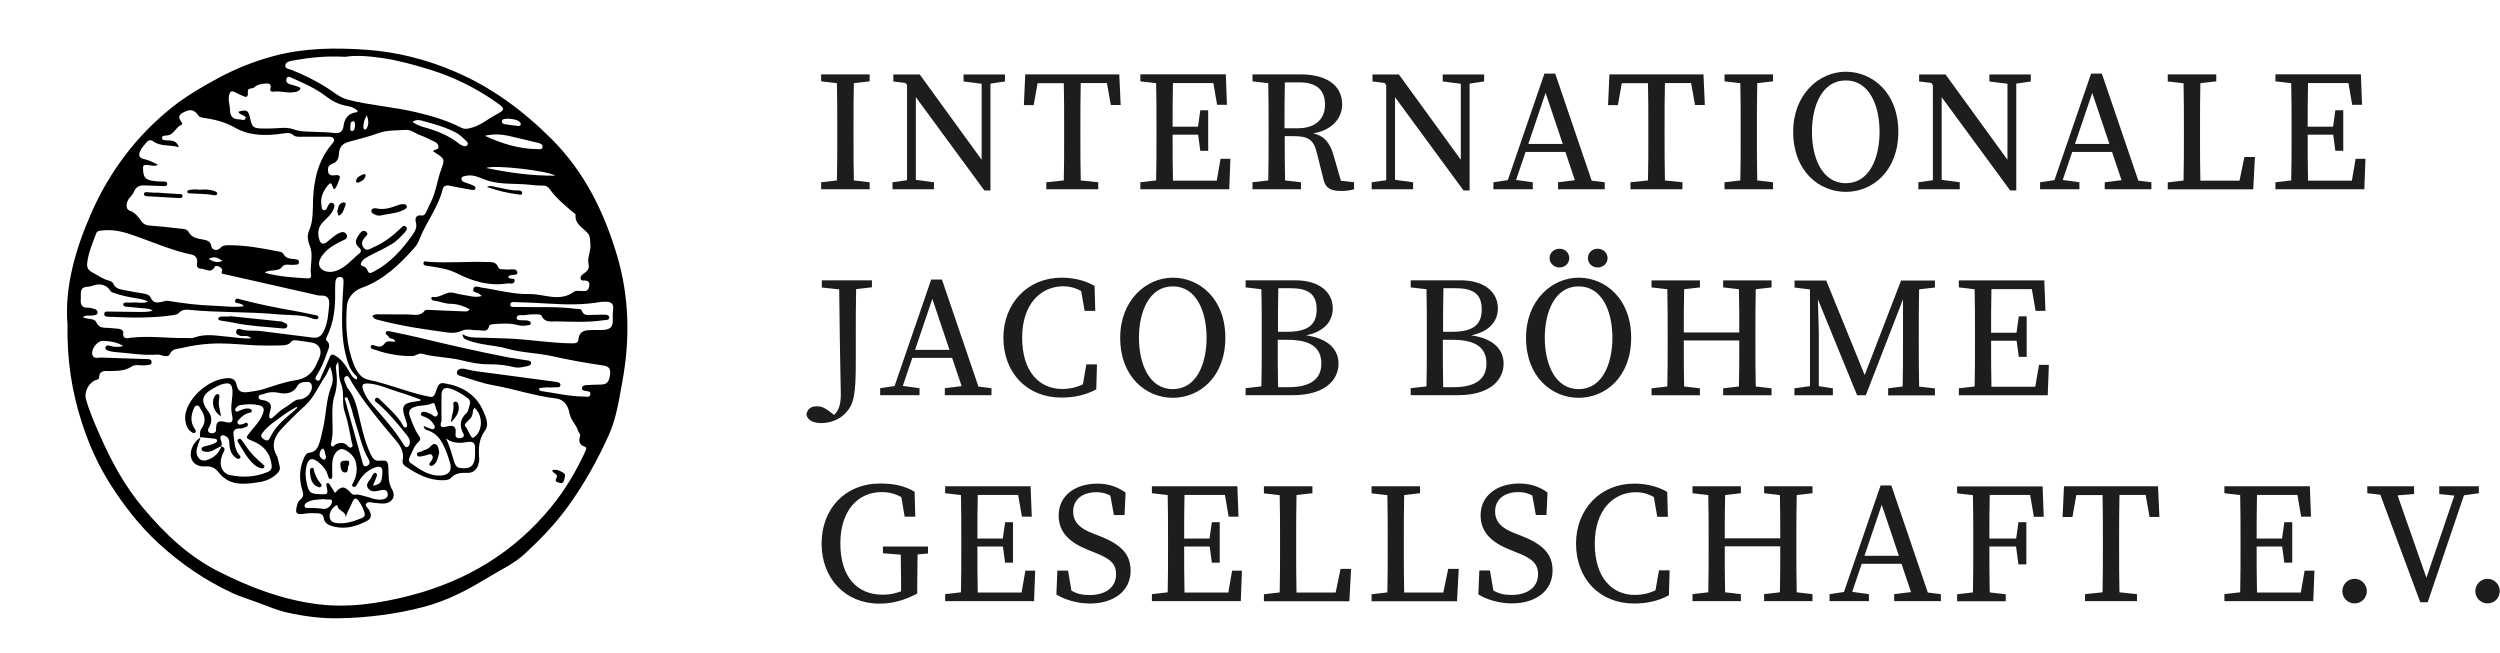
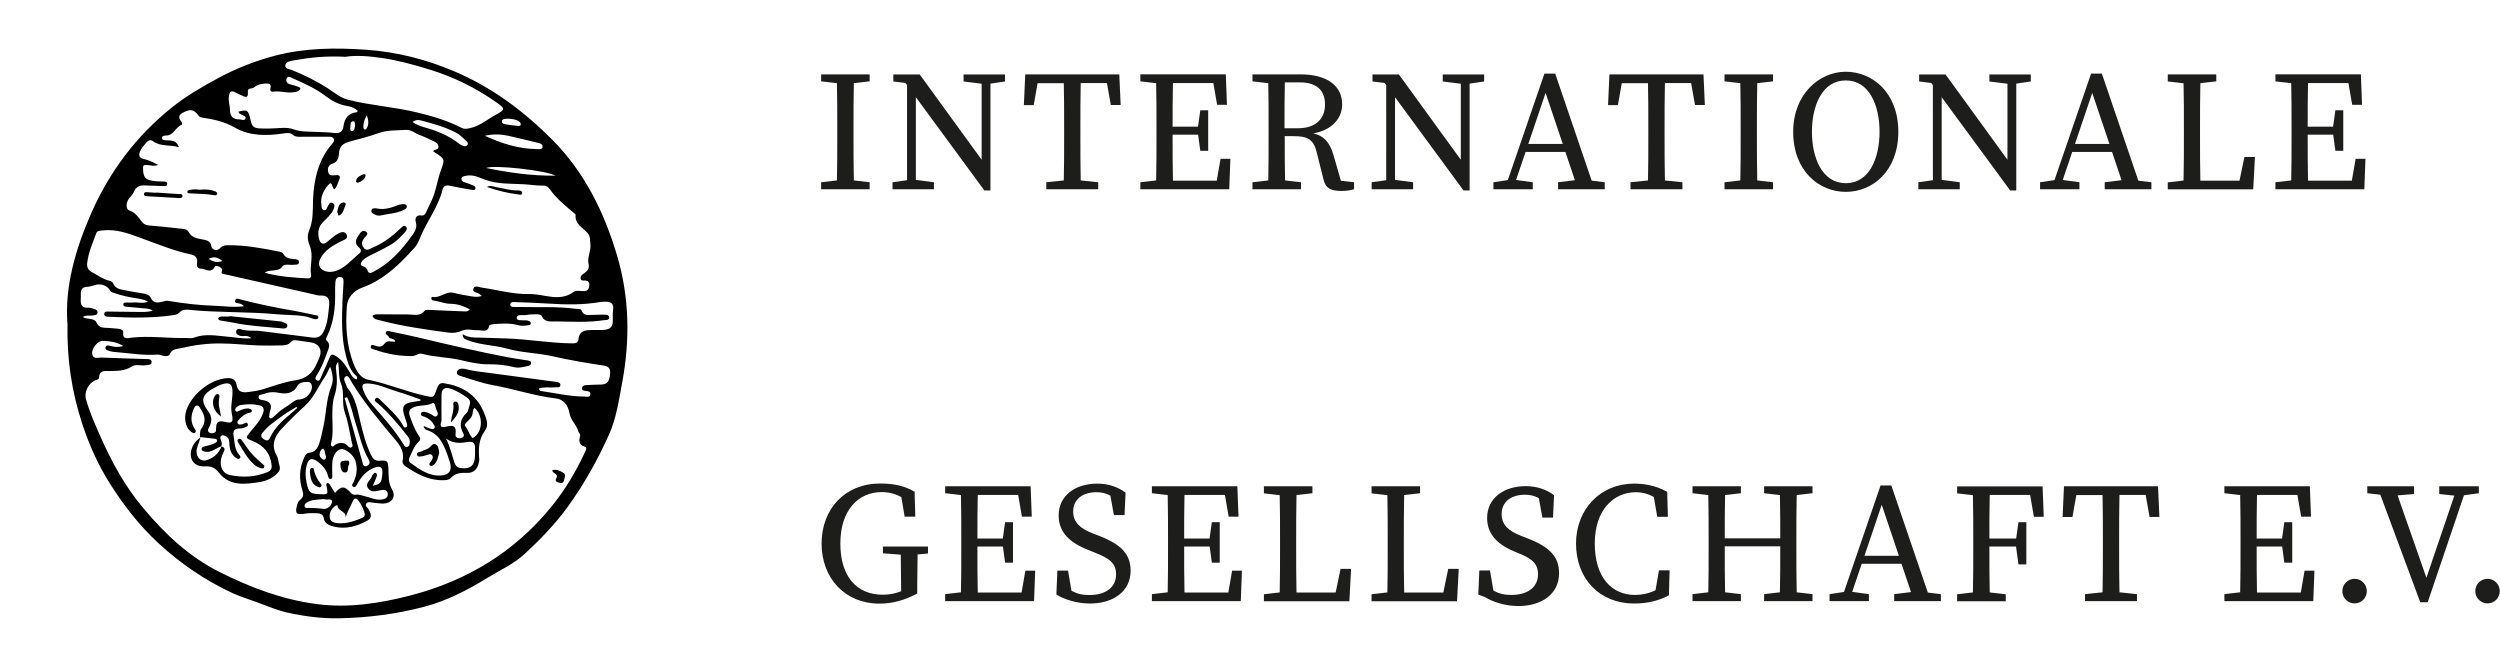
<svg xmlns="http://www.w3.org/2000/svg" id="b" viewBox="0 0 218.51 57.09">
  <defs>
    <style>.e{fill:none;}.f{fill:#1d1d1b;}.g{clip-path:url(#d);}</style>
    <clipPath id="d">
      <rect class="e" width="61.16" height="57.09" />
    </clipPath>
  </defs>
  <g id="c">
    <path class="f" d="m71.77,6.5h4.24v.61l-1.38.16c-.03,1.27-.03,2.57-.03,3.88v.74c0,1.29,0,2.59.03,3.88l1.38.16v.61h-4.24v-.61l1.38-.16c.03-1.27.03-2.57.03-3.88v-.74c0-1.29,0-2.59-.03-3.88l-1.38-.16v-.61Zm8.28,1.97v7.25l1.58.21v.61h-3.62v-.61l1.27-.18V7.44l-.14-.19-1.06-.13v-.61h2.31l5.41,7.45v-6.64l-1.58-.2v-.61h3.62v.61l-1.27.19v9.34h-.53l-6-8.17Zm9.56-1.97h8.22l.12,2.68h-.86l-.34-1.92h-2.29c-.03,1.28-.03,2.58-.03,3.89v.74c0,1.29,0,2.58.03,3.88l1.53.16v.61h-4.54v-.61l1.53-.16c.03-1.27.03-2.57.03-3.87v-.74c0-1.29,0-2.6-.03-3.89h-2.29l-.34,1.92h-.86l.12-2.68Zm16.44.76h-3.53c-.03,1.25-.03,2.52-.03,3.81h2.22l.2-1.43h.69v3.54h-.69l-.19-1.41h-2.23c0,1.42,0,2.73.03,4.02h3.83l.33-1.91h.86l-.1,2.66h-7.77v-.61l1.38-.16c.03-1.27.03-2.57.03-3.88v-.74c0-1.29,0-2.59-.03-3.88l-1.38-.16v-.61h7.47l.1,2.66h-.86l-.33-1.91Zm3.41-.76h4.2c2.3,0,3.65.97,3.65,2.63,0,1.16-.84,2.24-2.53,2.53.89.19,1.44.73,1.78,1.92l.64,2.22,1.15.13v.61c-.3.09-.65.15-1.11.15-.95,0-1.37-.25-1.55-.96l-.6-2.4c-.29-1.2-.84-1.43-2.06-1.43h-.74c0,1.35,0,2.62.03,3.87l1.39.16v.61h-4.24v-.61l1.38-.16c.03-1.27.03-2.57.03-3.88v-.74c0-1.29,0-2.59-.03-3.88l-1.38-.16v-.61Zm2.82,4.71h1.16c1.61,0,2.37-.87,2.37-2.07s-.67-1.94-2.21-1.94h-1.3c-.03,1.28-.03,2.55-.03,4.01Zm9.65-2.74v7.25l1.58.21v.61h-3.62v-.61l1.27-.18V7.44l-.14-.19-1.06-.13v-.61h2.31l5.41,7.45v-6.64l-1.58-.2v-.61h3.62v.61l-1.27.19v9.34h-.53l-6-8.17Zm14.25,7.46l1.47-.18-.83-2.47h-3.48l-.83,2.45,1.46.2v.61h-3.44v-.61l1.26-.19,3.2-9.31h.94l3.19,9.36,1.14.14v.61h-4.08v-.61Zm.41-3.35l-1.5-4.46-1.51,4.46h3.01Zm4.08-6.08h8.22l.12,2.68h-.86l-.34-1.92h-2.29c-.03,1.28-.03,2.58-.03,3.89v.74c0,1.29,0,2.58.03,3.88l1.53.16v.61h-4.54v-.61l1.53-.16c.03-1.27.03-2.57.03-3.87v-.74c0-1.29,0-2.6-.03-3.89h-2.29l-.34,1.92h-.86l.12-2.68Zm10.06,0h4.24v.61l-1.38.16c-.03,1.27-.03,2.57-.03,3.88v.74c0,1.29,0,2.59.03,3.88l1.38.16v.61h-4.24v-.61l1.38-.16c.03-1.27.03-2.57.03-3.88v-.74c0-1.29,0-2.59-.03-3.88l-1.38-.16v-.61Zm6,5.02c0-3.29,2.28-5.25,4.6-5.25s4.59,1.82,4.59,5.25-2.25,5.25-4.59,5.25-4.6-1.82-4.6-5.25Zm7.55,0c0-2.26-.87-4.49-2.95-4.49s-2.96,2.23-2.96,4.49.88,4.49,2.96,4.49,2.95-2.23,2.95-4.49Zm5.43-3.05v7.25l1.58.21v.61h-3.62v-.61l1.27-.18V7.44l-.14-.19-1.06-.13v-.61h2.31l5.41,7.45v-6.64l-1.58-.2v-.61h3.62v.61l-1.27.19v9.34h-.53l-6-8.17Zm14.25,7.46l1.47-.18-.83-2.47h-3.48l-.83,2.45,1.46.2v.61h-3.44v-.61l1.26-.19,3.2-9.31h.94l3.19,9.36,1.14.14v.61h-4.08v-.61Zm.41-3.35l-1.5-4.46-1.51,4.46h3.01Zm5.1-6.08h4.24v.61l-1.39.16c-.03,1.29-.03,2.59-.03,3.88v1.04c0,1.07,0,2.33.03,3.6h3.42l.43-2.07h.92l-.15,2.83h-7.47v-.61l1.38-.16c.03-1.29.03-2.59.03-3.86v-.76c0-1.31,0-2.61-.03-3.88l-1.38-.16v-.61Zm15.79.76h-3.53c-.03,1.25-.03,2.52-.03,3.81h2.22l.2-1.43h.69v3.54h-.69l-.19-1.41h-2.23c0,1.42,0,2.73.03,4.02h3.83l.33-1.91h.86l-.1,2.66h-7.77v-.61l1.38-.16c.03-1.27.03-2.57.03-3.88v-.74c0-1.29,0-2.59-.03-3.88l-1.38-.16v-.61h7.47l.1,2.66h-.86l-.33-1.91Z" />
-     <path class="f" d="m71.82,24.5h4.39v.61l-1.38.16c-.03,1.27-.03,2.57-.03,3.87v2.34c0,3.04-.14,3.87-.96,4.69-.49.49-1.25.81-2.05.81-.57,0-1.16-.16-1.31-.73.09-.55.44-.74.92-.74.38,0,.7.13,1.12.46l.38.3c.44-.42.59-.96.59-1.82s-.07-2.44-.14-9.16l-1.52-.16v-.61Zm10.76,9.43l1.47-.18-.83-2.47h-3.48l-.83,2.45,1.46.2v.61h-3.44v-.61l1.26-.19,3.2-9.31h.94l3.19,9.36,1.14.14v.61h-4.08v-.61Zm.41-3.35l-1.5-4.46-1.51,4.46h3.01Zm4.71-1.06c0-3.03,2.15-5.25,5.07-5.25.83,0,1.88.14,2.9.72l.06,2.18h-.93l-.3-1.73c-.54-.3-1.07-.42-1.54-.42-2,0-3.62,1.56-3.62,4.49s1.46,4.49,3.52,4.49c.57,0,1.19-.12,1.79-.41l.3-1.74h.93l-.06,2.18c-.94.51-1.97.72-3.04.72-3.02,0-5.08-2.16-5.08-5.25Zm10.21,0c0-3.29,2.28-5.25,4.6-5.25s4.59,1.82,4.59,5.25-2.25,5.25-4.59,5.25-4.6-1.82-4.6-5.25Zm7.55,0c0-2.26-.87-4.49-2.95-4.49s-2.96,2.23-2.96,4.49.88,4.49,2.96,4.49,2.95-2.23,2.95-4.49Zm3.41-5.02h4.35c2.08,0,3.27,1.02,3.27,2.45,0,1.07-.67,2.02-2.33,2.36,2,.29,2.83,1.27,2.83,2.48,0,1.36-1.11,2.75-4,2.75h-4.12v-.61l1.38-.16c.03-1.27.03-2.57.03-3.88v-.73c0-1.29,0-2.59-.03-3.88l-1.38-.16v-.61Zm2.82,4.5h.79c1.81,0,2.6-.59,2.6-1.96s-.78-1.85-2.3-1.85h-1.05c-.03,1.25-.03,2.52-.03,3.8Zm.03,4.84h.92c1.92,0,2.85-.73,2.85-2.05,0-1.39-.9-2.09-2.97-2.09h-.84c0,1.49,0,2.83.03,4.14Zm11.58-9.34h4.35c2.08,0,3.27,1.02,3.27,2.45,0,1.07-.67,2.02-2.33,2.36,2,.29,2.83,1.27,2.83,2.48,0,1.36-1.11,2.75-4,2.75h-4.12v-.61l1.38-.16c.03-1.27.03-2.57.03-3.88v-.73c0-1.29,0-2.59-.03-3.88l-1.38-.16v-.61Zm2.82,4.5h.79c1.81,0,2.6-.59,2.6-1.96s-.78-1.85-2.3-1.85h-1.05c-.03,1.25-.03,2.52-.03,3.8Zm.03,4.84h.92c1.92,0,2.85-.73,2.85-2.05,0-1.39-.9-2.09-2.97-2.09h-.84c0,1.49,0,2.83.03,4.14Zm7.23-4.32c0-3.29,2.28-5.25,4.6-5.25s4.59,1.82,4.59,5.25-2.25,5.25-4.59,5.25-4.6-1.82-4.6-5.25Zm7.55,0c0-2.26-.87-4.49-2.95-4.49s-2.96,2.23-2.96,4.49.88,4.49,2.96,4.49,2.95-2.23,2.95-4.49Zm-5.49-6.96c0-.48.4-.82.87-.82s.85.35.85.82-.38.82-.85.82-.87-.35-.87-.82Zm3.35,0c0-.48.38-.82.85-.82s.87.35.87.82-.4.82-.87.82-.85-.35-.85-.82Zm11.82,1.95h4.23v.61l-1.38.16c-.03,1.27-.03,2.57-.03,3.88v.74c0,1.29,0,2.59.03,3.88l1.38.16v.61h-4.23v-.61l1.38-.16c.03-1.24.03-2.53.03-4.02h-4.85c0,1.47,0,2.76.03,4.02l1.38.16v.61h-4.23v-.61l1.38-.16c.03-1.27.03-2.57.03-3.88v-.74c0-1.29,0-2.59-.03-3.88l-1.38-.16v-.61h4.23v.61l-1.38.16c-.03,1.24-.03,2.5-.03,3.78h4.85c0-1.26,0-2.52-.03-3.78l-1.38-.16v-.61Zm14.42,10.04v-.61l1.27-.16c.03-1.27.03-2.57.03-3.86v-3.76s-3.25,8.39-3.25,8.39h-.76l-3.43-8.39.08,2.86v4.73l1.23.19v.61h-3.36v-.61l1.36-.19v-8.45l-1.35-.17v-.61h2.77l3.36,8.26,3.18-8.26h2.96v.61l-1.38.16c-.03,1.27-.03,2.57-.03,3.88v.74c0,1.29,0,2.59.03,3.88l1.38.16v.61h-4.09Zm12.56-9.28h-3.53c-.03,1.25-.03,2.52-.03,3.81h2.22l.2-1.43h.69v3.54h-.69l-.19-1.41h-2.23c0,1.42,0,2.73.03,4.02h3.83l.33-1.91h.86l-.1,2.66h-7.77v-.61l1.38-.16c.03-1.27.03-2.57.03-3.88v-.74c0-1.29,0-2.59-.03-3.88l-1.38-.16v-.61h7.47l.1,2.66h-.86l-.33-1.91Z" />
-     <path class="f" d="m77.17,47.77h3.94v.61l-.91.08-.03,2.76v.66c-1.04.54-2.06.88-3.31.88-3,0-5.05-2.22-5.05-5.25s2.05-5.25,5.12-5.25c1.23,0,2.17.22,3.01.72l.06,2.18h-.93l-.29-1.71c-.54-.3-1.1-.44-1.72-.44-2.07,0-3.61,1.62-3.61,4.49s1.41,4.48,3.71,4.48c.59,0,1.07-.1,1.6-.3v-.48l-.03-2.72-1.56-.12v-.61Zm11.82-4.51h-3.53c-.03,1.25-.03,2.52-.03,3.81h2.22l.2-1.43h.69v3.54h-.69l-.19-1.41h-2.23c0,1.42,0,2.73.03,4.02h3.83l.33-1.91h.86l-.1,2.66h-7.77v-.61l1.38-.16c.03-1.27.03-2.57.03-3.88v-.74c0-1.29,0-2.59-.03-3.88l-1.38-.16v-.61h7.47l.1,2.66h-.86l-.33-1.91Zm3.34,8.72l.09-2.11h.93l.3,1.76c.48.26.92.38,1.57.38,1.4,0,2.33-.66,2.33-1.81,0-.96-.57-1.4-1.86-1.9l-.57-.23c-1.54-.61-2.59-1.48-2.59-3.02,0-1.73,1.45-2.78,3.38-2.78,1.01,0,1.82.31,2.47.79l-.09,1.96h-.93l-.31-1.7c-.38-.21-.76-.3-1.22-.3-1.15,0-2.03.58-2.03,1.69,0,.94.61,1.48,1.69,1.9l.59.23c1.98.77,2.74,1.64,2.74,3.05,0,1.77-1.48,2.86-3.56,2.86-1.12,0-2.23-.35-2.93-.79Zm14.73-8.72h-3.53c-.03,1.25-.03,2.52-.03,3.81h2.22l.2-1.43h.69v3.54h-.69l-.19-1.41h-2.23c0,1.42,0,2.73.03,4.02h3.83l.33-1.91h.86l-.1,2.66h-7.77v-.61l1.38-.16c.03-1.27.03-2.57.03-3.88v-.74c0-1.29,0-2.59-.03-3.88l-1.38-.16v-.61h7.47l.1,2.66h-.86l-.33-1.91Zm3.41-.76h4.24v.61l-1.39.16c-.03,1.29-.03,2.59-.03,3.88v1.04c0,1.07,0,2.33.03,3.6h3.42l.43-2.07h.92l-.15,2.83h-7.47v-.61l1.38-.16c.03-1.29.03-2.59.03-3.86v-.76c0-1.31,0-2.61-.03-3.88l-1.38-.16v-.61Zm9.41,0h4.24v.61l-1.39.16c-.03,1.29-.03,2.59-.03,3.88v1.04c0,1.07,0,2.33.03,3.6h3.42l.43-2.07h.92l-.15,2.83h-7.47v-.61l1.38-.16c.03-1.29.03-2.59.03-3.86v-.76c0-1.31,0-2.61-.03-3.88l-1.38-.16v-.61Zm9.33,9.47l.09-2.11h.93l.3,1.76c.48.26.92.38,1.57.38,1.4,0,2.33-.66,2.33-1.81,0-.96-.57-1.4-1.86-1.9l-.57-.23c-1.54-.61-2.59-1.48-2.59-3.02,0-1.73,1.45-2.78,3.38-2.78,1.01,0,1.82.31,2.47.79l-.09,1.96h-.93l-.31-1.7c-.38-.21-.76-.3-1.22-.3-1.15,0-2.03.58-2.03,1.69,0,.94.61,1.48,1.69,1.9l.59.23c1.98.77,2.74,1.64,2.74,3.05,0,1.77-1.48,2.86-3.56,2.86-1.12,0-2.23-.35-2.93-.79Zm8.54-4.45c0-3.03,2.15-5.25,5.07-5.25.83,0,1.88.14,2.9.72l.06,2.18h-.93l-.3-1.73c-.54-.3-1.07-.42-1.54-.42-2,0-3.62,1.56-3.62,4.49s1.46,4.49,3.52,4.49c.57,0,1.19-.12,1.79-.41l.3-1.74h.93l-.06,2.18c-.94.51-1.97.72-3.04.72-3.02,0-5.08-2.16-5.08-5.25Zm16.44-5.02h4.23v.61l-1.38.16c-.03,1.27-.03,2.57-.03,3.88v.74c0,1.29,0,2.59.03,3.88l1.38.16v.61h-4.23v-.61l1.38-.16c.03-1.24.03-2.53.03-4.02h-4.85c0,1.47,0,2.76.03,4.02l1.38.16v.61h-4.23v-.61l1.38-.16c.03-1.27.03-2.57.03-3.88v-.74c0-1.29,0-2.59-.03-3.88l-1.38-.16v-.61h4.23v.61l-1.38.16c-.03,1.24-.03,2.5-.03,3.78h4.85c0-1.26,0-2.52-.03-3.78l-1.38-.16v-.61Zm11.37,9.43l1.47-.18-.83-2.47h-3.48l-.83,2.45,1.46.2v.61h-3.44v-.61l1.26-.19,3.2-9.31h.94l3.19,9.36,1.14.14v.61h-4.08v-.61Zm.41-3.35l-1.5-4.46-1.51,4.46h3.01Zm11.48-5.32h-3.54c-.03,1.25-.03,2.52-.03,3.81h2.34l.2-1.43h.69v3.69h-.69l-.21-1.56h-2.33c0,1.42,0,2.72.03,4.01l1.4.16v.61h-4.25v-.61l1.38-.16c.03-1.27.03-2.57.03-3.88v-.74c0-1.29,0-2.59-.03-3.88l-1.38-.16v-.61h7.47l.1,2.66h-.86l-.33-1.91Zm2.95-.76h8.22l.12,2.68h-.86l-.34-1.92h-2.29c-.03,1.28-.03,2.58-.03,3.89v.74c0,1.29,0,2.58.03,3.88l1.53.16v.61h-4.54v-.61l1.53-.16c.03-1.27.03-2.57.03-3.87v-.74c0-1.29,0-2.6-.03-3.89h-2.29l-.34,1.92h-.86l.12-2.68Zm20.4.76h-3.53c-.03,1.25-.03,2.52-.03,3.81h2.22l.2-1.43h.69v3.54h-.69l-.19-1.41h-2.23c0,1.42,0,2.73.03,4.02h3.83l.33-1.91h.86l-.1,2.66h-7.77v-.61l1.38-.16c.03-1.27.03-2.57.03-3.88v-.74c0-1.29,0-2.59-.03-3.88l-1.38-.16v-.61h7.47l.1,2.66h-.86l-.33-1.91Zm3.93,8.41c0-.59.47-1.08,1.07-1.08s1.07.49,1.07,1.08-.47,1.07-1.07,1.07-1.07-.49-1.07-1.07Zm8.48-9.17h3.45v.61l-1.3.18-3.17,9.35h-.65l-3.49-9.4-1.14-.13v-.61h4.09v.68l-1.44.12,2.52,7.2,2.44-7.18-1.32-.14v-.68Zm3.14,9.17c0-.59.47-1.08,1.07-1.08s1.07.49,1.07,1.08-.47,1.07-1.07,1.07-1.07-.49-1.07-1.07Z" />
+     <path class="f" d="m77.17,47.77h3.94v.61l-.91.08-.03,2.76v.66c-1.04.54-2.06.88-3.31.88-3,0-5.05-2.22-5.05-5.25s2.05-5.25,5.12-5.25c1.23,0,2.17.22,3.01.72l.06,2.18h-.93l-.29-1.71c-.54-.3-1.1-.44-1.72-.44-2.07,0-3.61,1.62-3.61,4.49s1.41,4.48,3.71,4.48c.59,0,1.07-.1,1.6-.3v-.48l-.03-2.72-1.56-.12v-.61Zm11.82-4.51h-3.53c-.03,1.25-.03,2.52-.03,3.81h2.22l.2-1.43h.69v3.54h-.69l-.19-1.41h-2.23c0,1.42,0,2.73.03,4.02h3.83l.33-1.91h.86l-.1,2.66h-7.77v-.61l1.38-.16c.03-1.27.03-2.57.03-3.88v-.74c0-1.29,0-2.59-.03-3.88l-1.38-.16v-.61h7.47l.1,2.66h-.86l-.33-1.91Zm3.34,8.72l.09-2.11h.93l.3,1.76c.48.26.92.38,1.57.38,1.4,0,2.33-.66,2.33-1.81,0-.96-.57-1.4-1.86-1.9l-.57-.23c-1.54-.61-2.59-1.48-2.59-3.02,0-1.73,1.45-2.78,3.38-2.78,1.01,0,1.82.31,2.47.79l-.09,1.96h-.93l-.31-1.7c-.38-.21-.76-.3-1.22-.3-1.15,0-2.03.58-2.03,1.69,0,.94.61,1.48,1.69,1.9l.59.23c1.98.77,2.74,1.64,2.74,3.05,0,1.77-1.48,2.86-3.56,2.86-1.12,0-2.23-.35-2.93-.79Zm14.73-8.72h-3.53c-.03,1.25-.03,2.52-.03,3.81h2.22l.2-1.43h.69v3.54h-.69l-.19-1.41h-2.23c0,1.42,0,2.73.03,4.02h3.83l.33-1.91h.86l-.1,2.66h-7.77v-.61l1.38-.16c.03-1.27.03-2.57.03-3.88v-.74c0-1.29,0-2.59-.03-3.88l-1.38-.16v-.61h7.47l.1,2.66h-.86l-.33-1.91Zm3.41-.76h4.24v.61l-1.39.16c-.03,1.29-.03,2.59-.03,3.88v1.04c0,1.07,0,2.33.03,3.6h3.42l.43-2.07h.92l-.15,2.83h-7.47v-.61l1.38-.16c.03-1.29.03-2.59.03-3.86v-.76c0-1.31,0-2.61-.03-3.88l-1.38-.16v-.61Zm9.41,0h4.24v.61l-1.39.16c-.03,1.29-.03,2.59-.03,3.88v1.04c0,1.07,0,2.33.03,3.6h3.42l.43-2.07h.92l-.15,2.83h-7.47v-.61l1.38-.16c.03-1.29.03-2.59.03-3.86v-.76c0-1.31,0-2.61-.03-3.88l-1.38-.16v-.61Zm9.33,9.47l.09-2.11h.93l.3,1.76c.48.26.92.38,1.57.38,1.4,0,2.33-.66,2.33-1.81,0-.96-.57-1.4-1.86-1.9c-1.54-.61-2.59-1.48-2.59-3.02,0-1.73,1.45-2.78,3.38-2.78,1.01,0,1.82.31,2.47.79l-.09,1.96h-.93l-.31-1.7c-.38-.21-.76-.3-1.22-.3-1.15,0-2.03.58-2.03,1.69,0,.94.61,1.48,1.69,1.9l.59.23c1.98.77,2.74,1.64,2.74,3.05,0,1.77-1.48,2.86-3.56,2.86-1.12,0-2.23-.35-2.93-.79Zm8.54-4.45c0-3.03,2.15-5.25,5.07-5.25.83,0,1.88.14,2.9.72l.06,2.18h-.93l-.3-1.73c-.54-.3-1.07-.42-1.54-.42-2,0-3.62,1.56-3.62,4.49s1.46,4.49,3.52,4.49c.57,0,1.19-.12,1.79-.41l.3-1.74h.93l-.06,2.18c-.94.51-1.97.72-3.04.72-3.02,0-5.08-2.16-5.08-5.25Zm16.44-5.02h4.23v.61l-1.38.16c-.03,1.27-.03,2.57-.03,3.88v.74c0,1.29,0,2.59.03,3.88l1.38.16v.61h-4.23v-.61l1.38-.16c.03-1.24.03-2.53.03-4.02h-4.85c0,1.47,0,2.76.03,4.02l1.38.16v.61h-4.23v-.61l1.38-.16c.03-1.27.03-2.57.03-3.88v-.74c0-1.29,0-2.59-.03-3.88l-1.38-.16v-.61h4.23v.61l-1.38.16c-.03,1.24-.03,2.5-.03,3.78h4.85c0-1.26,0-2.52-.03-3.78l-1.38-.16v-.61Zm11.37,9.43l1.47-.18-.83-2.47h-3.48l-.83,2.45,1.46.2v.61h-3.44v-.61l1.26-.19,3.2-9.31h.94l3.19,9.36,1.14.14v.61h-4.08v-.61Zm.41-3.35l-1.5-4.46-1.51,4.46h3.01Zm11.48-5.32h-3.54c-.03,1.25-.03,2.52-.03,3.81h2.34l.2-1.43h.69v3.69h-.69l-.21-1.56h-2.33c0,1.42,0,2.72.03,4.01l1.4.16v.61h-4.25v-.61l1.38-.16c.03-1.27.03-2.57.03-3.88v-.74c0-1.29,0-2.59-.03-3.88l-1.38-.16v-.61h7.47l.1,2.66h-.86l-.33-1.91Zm2.95-.76h8.22l.12,2.68h-.86l-.34-1.92h-2.29c-.03,1.28-.03,2.58-.03,3.89v.74c0,1.29,0,2.58.03,3.88l1.53.16v.61h-4.54v-.61l1.53-.16c.03-1.27.03-2.57.03-3.87v-.74c0-1.29,0-2.6-.03-3.89h-2.29l-.34,1.92h-.86l.12-2.68Zm20.4.76h-3.53c-.03,1.25-.03,2.52-.03,3.81h2.22l.2-1.43h.69v3.54h-.69l-.19-1.41h-2.23c0,1.42,0,2.73.03,4.02h3.83l.33-1.91h.86l-.1,2.66h-7.77v-.61l1.38-.16c.03-1.27.03-2.57.03-3.88v-.74c0-1.29,0-2.59-.03-3.88l-1.38-.16v-.61h7.47l.1,2.66h-.86l-.33-1.91Zm3.93,8.41c0-.59.47-1.08,1.07-1.08s1.07.49,1.07,1.08-.47,1.07-1.07,1.07-1.07-.49-1.07-1.07Zm8.48-9.17h3.45v.61l-1.3.18-3.17,9.35h-.65l-3.49-9.4-1.14-.13v-.61h4.09v.68l-1.44.12,2.52,7.2,2.44-7.18-1.32-.14v-.68Zm3.14,9.17c0-.59.47-1.08,1.07-1.08s1.07.49,1.07,1.08-.47,1.07-1.07,1.07-1.07-.49-1.07-1.07Z" />
    <g class="g">
      <path d="m5.89,28.23c-.23-3.15.69-6.43,2.09-9.61,1.6-3.63,3.93-6.73,7.02-9.21,1.26-1.01,2.67-1.83,4.1-2.6,1.56-.84,3.19-1.48,4.89-1.93,2.64-.7,5.34-.72,8.06-.53,2.65.19,5.18.84,7.6,1.86,3.28,1.38,6.07,3.45,8.59,5.97,2.86,2.87,4.56,6.35,5.69,10.14,1.08,3.63,1.15,7.34.46,11.07-.29,1.58-.52,3.18-1.18,4.64-1,2.22-2.18,4.33-3.62,6.31-1.1,1.51-2.39,2.83-3.75,4.09-.97.89-2.16,1.41-3.26,2.09-1.72,1.05-3.5,1.98-5.45,2.5-2.45.65-4.95.97-7.49,1.02-1.54.03-3.05-.17-4.53-.5-.88-.2-1.74-.56-2.59-.88-.71-.27-1.47-.49-2.17-.81-2.41-1.11-4.57-2.59-6.53-4.4-1.63-1.51-2.98-3.25-4.16-5.1-1.06-1.66-1.87-3.46-2.48-5.34-.89-2.72-1.34-5.51-1.28-8.75m13.43,10.75c.49.13.25.41.14.66-.39.89-.13,1.7.67,1.86,1.09.22,2.19.17,3.24-.27.3-.12.4-.31.36-.63-.12-1.05-.72-1.71-1.67-2.09-.63-.25-.62-.27-.18-.81.41-.5.88-.97,1.1-1.61.14-.41.04-.62-.39-.71-.54-.12-1.07-.09-1.61,0-.1.02-.22.09-.29.16-.09.09-.21.21-.1.35.09.12.2.03.31-.02.27-.11.53-.23.83-.19.11.02.25.04.27.18.02.16-.13.17-.23.19-.36.08-.62.3-.86.56-.09.1-.22.2-.15.35.09.18.26.11.41.09.17-.03.4-.29.48-.01.07.24-.26.28-.44.35-.1.04-.23.02-.34.03-.36.01-.53.21-.47.57.1.6.07,1.24.5,1.74.07.08.18.19.05.3-.1.09-.22.04-.32-.03-.42-.29-.56-.71-.59-1.2-.01-.25,0-.51-.26-.67-.13-.08-.28-.17-.43-.08-.14.09-.11.24-.06.37.07.18.13.36.04.56-.48.15-.87.6-1.45.46-.13-.03-.28-.07-.27-.24,0-.14.14-.18.24-.21.32-.08.64-.14.93-.3.1-.06.22-.11.18-.25-.03-.1-.14-.12-.24-.13-.42-.05-.84-.09-1.26-.14.03-.23-.02-.51.1-.68.47-.62.37-1.19-.04-1.78-.08-.11-.1-.27-.25-.29-.18-.03-.28.11-.34.26-.26.6-.31,1.19.07,1.76.08.11.18.24.03.35-.11.08-.22-.01-.32-.07-.41-.25-.63-.97-.5-1.62.32-1.51,2.12-3.02,3.67-3.08.43-.02.71.15.79.59.1.56.44.7.97.63.44-.06.88-.11,1.31-.24.94-.28,1.88-.65,2.84-.79.99-.14,1.55-.66,1.91-1.51.08-.18.16-.35.23-.53.24-.67-.07-1.18-.79-1.28-.4-.06-.8-.11-1.2-.17-.18-.02-.37-.04-.49.11-.25.32-.61.32-.95.33-.66.02-1.32.02-1.97,0-1.06-.04-2.12-.16-3.17-.17-1.2-.02-2.38.13-3.56.41-.37.09-.76.05-.96.51-.09.22-.35.2-.57.16-.17-.03-.34-.12-.5-.11-1.28.1-2.54-.14-3.81-.23-.17-.01-.34-.06-.51-.11-.13-.04-.28-.12-.24-.28.04-.2.22-.2.38-.15.37.11.73.15,1.17.02-.59-.37-1.18-.42-1.77-.45-.44-.03-1.01.65-.94,1.14.07.5.51.31.8.32,1.29.06,2.59.08,3.88.13.2,0,.5-.02.51.25.02.3-.29.25-.48.29-.42.07-.91-.12-1.25.11-.62.41-1.27.38-1.95.4-.42,0-.89-.09-.91.58,0,.15-.18.17-.31.22-.6.23-1.01,1.02-.84,1.64.31,1.12.78,2.18,1.25,3.24,1,2.27,2.18,4.43,3.79,6.33,1.89,2.25,3.97,4.22,6.65,5.56,2.69,1.35,5.45,2.39,8.42,2.79,2.81.38,5.58-.05,8.31-.76,4.9-1.29,9.04-3.78,12.27-7.75,1.17-1.43,2.1-3,2.88-4.66.08-.18.28-.5.06-.57-.62-.19-.53-.56-.43-1.01.02-.1-.13-.23-.17-.35-.16-.57-.65-.95-.77-1.59-.1-.55-.4-1.19-1.21-1.28-1.86-.22-3.64-.83-5.49-1.16-.95-.17-1.86-.51-2.78-.79-.18-.05-.41-.12-.34-.38.06-.22.26-.27.47-.27.1,0,.19.01.29.04.63.17,1.29.24,1.94.32,1.97.26,3.94.52,5.91.79.19.03.45.06.42.3-.03.26-.3.16-.48.18-.47.05-.95-.06-1.4.11.03.16.11.2.21.22,1.26.18,2.5.48,3.78.48.19,0,.48.11.51-.21.02-.27-.23-.25-.42-.28-.15-.02-.34-.05-.31-.26.02-.18.19-.24.35-.25.44-.03.89-.04,1.33-.05.54-.02.72-.28.78-.98.04-.5-.22-.63-.64-.69-1.47-.22-2.93-.47-4.38-.8-1.32-.3-2.69-.3-3.99-.67-1.13-.32-2.34-.3-3.45-.74-.21-.08-.43-.14-.43-.52.53.33,1.07.29,1.6.3.73.02,1.47.05,2.2.07,1.95.06,3.88.42,5.83.43.28,0,.46-.07.49-.35.08-.81.67-.81,1.26-.82.27,0,.54,0,.81,0,.77-.03.97-.27.93-1.05-.01-.25,0-.5.03-.75.06-.45-.14-.65-.57-.67-.17,0-.35,0-.52.02-1.53.27-3.07.24-4.62.14-.89-.05-1.77-.1-2.66-.12-.23,0-.61-.1-.62.22,0,.27.36.18.58.2.06,0,.12,0,.17,0,1.66.04,3.32-.06,4.98.16.19.02.44-.04.52.17.17.45.52.37.87.36.31-.01.62-.02.93-.02.23,0,.57-.02.6.22.03.3-.33.24-.53.27-1.36.21-2.73.12-4.1.1-.47,0-1.03.12-1.29-.51-.03-.08-.28-.11-.43-.11-.31,0-.62,0-.92.06-.3.06-.81-.12-.82.27-.01.25.51.18.81.2.02,0,.04,0,.06,0,.15.04.35.06.36.23.02.22-.21.18-.34.21-.27.05-.54.04-.8-.03-.7-.19-1.42-.13-2.13-.08-.13.01-.35.07-.36.13-.13.66-.63.38-1,.4-.46.02-.94-.16-1.37.04-.39.18-.78.22-1.18.17-2.03-.27-4.05-.56-6.03-1.08-.23-.06-.5-.08-.63-.38.17-.17.4-.14.6-.14.83,0,1.66.01,2.49.01.52,0,1.08.21,1.49-.34.07-.09.33-.05.5-.05.95.04,1.89.09,2.84.12.19,0,.42.07.59-.18-.54-.29-1.08-.47-1.67-.48-.51,0-.98-.22-1.48-.28-.1-.01-.19-.06-.21-.17-.02-.08.05-.17.13-.15.66.12,1.15-.54,1.85-.35.47.13.98.2,1.47.29.3.05.59.09.96-.02-.12-.1-.17-.16-.23-.19-.19-.13-.6-.12-.51-.43.1-.35.45-.16.71-.12,1.39.2,2.77.6,4.18.57,1.29-.03,2.63.74,3.9-.2.21-.15.6-.05.91-.06.33-.01.41-.24.44-.51.03-.23-.08-.37-.31-.41-.16-.03-.4.07-.45-.16-.06-.25.18-.38.34-.5.28-.21.44-.39.35-.81-.13-.57.24-1.12.16-1.75-.04-.33.01-.64-.23-.92-.42-.49-1.14-.78-1.06-1.61,0-.07-.16-.16-.24-.23-.72-.62-1.46-1.21-2.01-2-.13-.18-.3-.32-.53-.32-.6.02-1.19-.09-1.78-.12-1.12-.06-2.27.01-3.37-.4-.54-.21-1.1-.49-1.73-.32-.16.04-.31.05-.32.26,0,.17.12.23.25.28.23.09.48.15.7.26.12.06.34.11.26.32-.06.16-.23.1-.36.08-.63-.11-1.26-.21-1.88-.35-.33-.07-.54.02-.62.34-.37,1.52-1.37,2.75-1.95,4.18-.13.32-.26.63-.5.9-1.31,1.46-2.69,2.81-4.6,3.5-.72.26-1.25.86-1.31,1.58-.13,1.74-.05,3.48.61,5.13.23.58.6,1.19,1.22,1.32,1.69.34,3.28,1.02,4.95,1.4.8.18.79.22,1.06-.54.11-.3.21-.61.62-.55,1.56.24,2.82.95,3.47,2.46.22.52.52,1.17.15,1.67-.6.8-.58,1.66-.51,2.55,0,.11-.03.23-.06.34-.12.52-.46.83-.97.82-.56-.02-1.06,0-1.47.46-.15.16-.42.18-.66.18-1.26.03-2.3-.55-3.3-1.22-.18-.12-.28-.3-.24-.49.16-.73-.19-1.3-.62-1.8-1.36-1.61-2.71-3.22-3.81-5.02-.14-.22-.3-.69-.54-.55-.32.19,0,.58.08.88.01.05.05.11.08.15.7.84.86,1.88,1.1,2.89.24.99.48,1.99.93,2.91.14.29.31.58.73.55.72-.06.78,0,.81.73.03.6-.03,1.19.32,1.78.38.66-.06,1.24-.82,1.23-.27,0-.54-.05-.81-.07-.21-.02-.46-.12-.61.05-.18.22.1.37.2.54.2.35.32.72-.1.96-.91.5-1.88.79-2.93.54-.42-.1-.83-.25-.91-.77-.04-.27-.26-.39-.51-.4-.36-.01-.74-.03-1.1.03-.79.13-.92,0-.7-.79.05-.18.13-.33.27-.43.29-.23.29-.47.18-.81-.31-.97-.27-1.94.16-2.88.1-.21.21-.39.44-.41.5-.06.72-.37.87-.81.16-.46.24-.93.35-1.4.27-1.2.25-2.45.72-3.62.19-.47.13-1.04-.12-1.69-.19.38-.28.63-.43.85-.59.85-.98,1.85-1.76,2.56-.72.65-1.4,1.33-2.06,2.03-.62.66-.92,1.43-.42,2.32.16.28.15.6.25.89.09.3-.01.5-.23.71-.43.41-.95.63-1.5.72-1.28.2-2.62.39-3.57-.82-.34-.44-.68-.58-1.22-.55-1,.06-1.49-.73-1.11-1.66.15-.38.41-.65.73-.87-.1.31-.22.62-.31.93-.19.66.24,1.23.83,1.06.62-.18,1.06-.59,1.3-1.19m-5.51-24.63c-.4.18-.67.02-.95.02-.16,0-.39-.05-.39.21,0,.92.2,1.13,1.16,1.21.19.02.39.01.58.02.17.01.4-.02.37.24-.02.2-.23.16-.38.16-.54-.02-1.08-.04-1.62-.06-.38-.01-.7.11-.86.47-.1.24-.24.42-.42.61-.34.37-.36,1-.03,1.11.53.18.79.58,1.09.98.18.24.4.32.69.34.87.07,1.73.15,2.6.26.28.03.65.02.79.28.29.55.81.59,1.31.69.33.06.62.15.69.58.06.34.51.44.76.17.22-.24.45-.26.72-.26,1.48-.01,2.92.25,4.35.54.17.03.38.06.46.21.21.4.56.42.93.46.19.02.45.02.44.27,0,.27-.28.2-.46.23-.34.04-.79-.12-.99.15-.25.34-.54.29-.85.35-.2.04-.42-.02-.69.2,1.31.35,2.55.42,3.79.49.15,0,.29-.09.26-.25-.15-.85.24-1.72-.11-2.58-.17-.41-.26-.89-.08-1.31.39-.89.33-1.81.36-2.73.07-1.79.46-3.48,1.66-4.89.1-.11.22-.24.16-.41-.09-.23-.32-.21-.5-.21-.77-.01-1.54,0-2.31,0-.25,0-.53.03-.73-.14-.27-.24-.56-.2-.87-.15-1.46.22-2.94.24-4.24-.51-.91-.53-1.85-.72-2.83-.87-.06,0-.11-.02-.17-.04s-.11-.05-.14-.09c-.43-.59-.72-.66-1.38-.32-.29.15-.47.35-.24.69.08.12.25.33.07.4-.52.21-.66.92-1.32.92-.14,0-.37.03-.36.21,0,.23.25.19.41.21.15.02.31,0,.46.04.27.05.47.19.6.56-.82-.24-1.61-.03-2.27-.53-.17-.13-.4-.08-.53.08-.22.27-.47.51-.6.84-.14.36-.04.56.32.64.41.09.79.25,1.24.51m7.54,12.39c-.11-.19-.25-.21-.38-.26-.16-.06-.48,0-.39-.29.07-.24.32-.11.5-.06,1.51.39,3.04.71,4.58.97.64.11,1.28.26,1.92.39.13.03.31.04.26.23-.05.16-.22.13-.35.11-.28-.06-.53-.19-.83-.24-.79-.13-1.58-.1-2.37-.17-2.6-.25-5.21-.13-7.8-.4-.28-.03-.59.01-.8.25-.14.15-.33.19-.52.22-1.88.28-3.77.23-5.66.14-.17,0-.4-.02-.38-.25.01-.24.25-.2.41-.2.83,0,1.66.03,2.49.03.41,0,.83.04,1.34-.11-.33-.22-.6-.18-.86-.21-.46-.05-.92-.08-1.38-.13-.14-.01-.36-.02-.33-.23.02-.17.21-.13.34-.14.15,0,.31.02.46,0,.42-.06.86.13,1.36-.08-.36-.19-.66-.23-.96-.28-.68-.11-1.37-.24-2.02-.48-.12-.04-.25-.06-.33-.2-.25-.45-.82-.65-1.34-.49-.2.06-.41.14-.61.15-.79.02-.58.61-.62,1.05-.04.45.05.82.64.78.17-.01.34.06.51.1.17.05.34.14.31.35-.03.2-.21.19-.36.22-.28.07-.6-.07-.93.15.42.24,1.01.06,1.19.46.25.55.68.46,1.11.49.27.02.54.04.81.07.21.02.45.13.43.32-.08.68.43.49.71.46,1.59-.18,3.16.06,4.75.03.25,0,.52.05.75-.04.99-.37,1.98-.15,2.97-.07.63.05,1.27.2,2.02.13-.38-.35-.74-.1-1.04-.23-.17-.08-.33-.15-.29-.37.03-.19.19-.26.35-.2.58.21,1.19.1,1.78.17,1.51.19,3.02.38,4.53.57.46.06.76-.07,1-.56.36-.74.39-1.52.47-2.3.05-.55-.15-.84-.75-.81-.23.01-.46-.07-.68-.12-2.58-.58-5.15-1.17-7.73-1.75-.19-.04-.31-.02-.2-.31.09-.24-.53-.55-.64-.34-.34.64-.8.17-1.2.17-.25,0-.41-.15-.35-.47.07-.4-.1-.69-.51-.77-1.5-.31-2.91-.9-4.34-1.42-1.09-.4-2.2-.83-3.42-.68-.21.03-.44,0-.54.25-.32.85-.68,1.68-.79,2.59-.04.38.07.63.46.83.49.26.93.6,1.49.73.12.03.28.12.32.23.2.48.64.52,1.05.6.51.11,1.03.19,1.54.27.28.04.58.12.69.37.24.54.64.45,1.06.35.15-.04.31-.1.45-.07,1.33.22,2.67.39,4.02.43.88.03,1.75.17,2.66.04m16.48-13.54c.16-.22.52-.09.48-.42-.03-.27-.23-.37-.45-.47-.37-.16-.73-.37-1.11-.5-.44-.15-.82-.51-1.29-.48-.78.06-1.58,0-2.35.27-.83.3-1.69.52-2.55.75-.64.17-.91.44-.95,1.1-.02.39-.17.7-.53.82-.39.13-.47.38-.41.71.06.37.35.34.64.31.24-.03.48.02.35.33-.13.3-.19.66-.44.9-.25-.1-.15-.87-.59-.32-.37.45-.65,1.01-.55,1.66.03.19-.02.43.23.48.22.04.25-.19.33-.34.09-.17.2-.39.43-.27.25.13.14.37.06.56-.18.42-.52.71-.84,1.02-.47.45-.58.98-.4,1.59.12.41.36.48.69.22.26-.2.5-.43.77-.61.29-.19.71-.42.92-.05.23.42-.28.49-.54.64-.67.35-1.32.73-1.71,1.42-.34.6-.06,1.12.63,1.21.25.03.49,0,.74-.09.84-.3,1.36-.99,2.02-1.52.2-.16.13-.37-.03-.5-.52-.43-.22-.83.04-1.21.13-.19.34-.37.58-.17.23.2,0,.34-.12.48-.25.3-.36.61-.09.93.28.33.58.04.83-.06.92-.38,1.69-.99,2.41-1.68.12-.12.26-.29.44-.12.16.15.05.33-.07.46-.35.38-.69.77-1.15,1.05-.66.41-1.36.71-2.04,1.07-.27.15-.57.33-.67.61-.1.3.34.23.45.43.03.05.08.09.1.14.12.42.33.29.6.15,1.42-.75,2.45-1.91,3.36-3.2.23-.33.42-.66.28-1.12-.08-.26,0-.65.49-.57.21.03.32-.09.4-.26.14-.3.27-.59.42-.89.46-.89.55-1.89.89-2.81.35-.97.35-.97-.5-1.53-.05-.03-.09-.07-.17-.12m-7.73-8.26c-1.62-.09-3.06.06-4.49.32-.29.05-.66.11-.71.4-.06.34.35.35.58.44,1.11.45,2.17.97,3.18,1.63.54.35,1.02.78,1.7.96,2,.51,4.07.63,6.07,1.12,1.34.32,2.64.71,3.87,1.34.25.13.47.09.72.03.9-.19,1.56-.79,2.34-1.21.72-.39.77-.49.08-.98-1.83-1.31-3.83-2.29-5.98-2.95-1.35-.41-2.71-.79-4.09-.99-1.12-.16-2.28-.27-3.27-.1m-9.31,4.79c.75-.21.88-.13,1.03.57.17.79.27.88,1.07.9.21,0,.42,0,.64,0,.69,0,1.45-.16,2.06.06.62.23,1.19.2,1.79.23.6.03,1.2.02,1.79.1.49.06.76-.14.81-.58.09-.73.44-1.16,1.19-1.24.02,0,.03-.06.05-.11-.25-.27-.59-.37-.92-.43-.71-.12-1.31-.43-1.87-.86-.89-.68-1.91-1.13-2.93-1.58-.16-.07-.39-.23-.49.04-.09.24.03.44.32.51.24.06.48.13.72.22.22.08.2.21.02.33-.16.12-.36.13-.55.15-.56.06-1.11-.15-1.67-.06-.16.03-.32-.07-.26-.28.12-.43-.14-.45-.44-.43-.35.03-.7.08-.97.33-.17.16-.6.01-.56.38.06.63-.23.47-.57.31-.16-.07-.32-.13-.47-.22-.43-.26-.56-.08-.62.36-.05.4.1.76.1,1.15,0,.54.26.83.82.82.18,0,.44.15.53-.06.1-.24-.2-.26-.35-.36-.11-.07-.26-.1-.25-.28m8.43,33.35c.54-.63.83-.63,1.39,0,.14.16.28.18.46.15.22-.04.41.06.62.1.56.12,1.09.42,1.68.32.27-.05.49-.18.46-.49-.04-.33-.28-.39-.56-.33-.39.08-.83.25-1.13-.12-.37-.47.22-.74.32-1.12,0-.04.03-.07.06-.1.07-.08.14-.22.27-.15.12.06.11.21.07.31-.09.26-.21.51-.33.8.69-.15.76-.25.83-1.07.04-.56-.17-.7-.69-.51-.69.26-1.14.77-1.48,1.39-.08.14-.19.38-.38.28-.22-.12,0-.31.05-.45.28-.6.34-1.22.13-1.85-.16-.49-.88-1.05-1.24-.99-.4.07-.75.6-.77,1.23-.02.37,0,.73,0,1.1,0,.11.01.26-.14.28-.14.02-.19-.12-.22-.23-.14-.55-.47-.95-.92-1.29-.49-.36-.79-.28-.95.31-.14.51-.13,1.02-.01,1.54.18.85.3.97,1.15,1,.73.03.74.02.59-.71-.02-.1-.06-.19.05-.25.11-.05.18.04.23.12.14.22.29.45.46.73m7.75-5.85c.22.09.37.16.53.21.14.05.31.14.42-.04.08-.14-.05-.25-.11-.36-.17-.3-.44-.48-.75-.61-.15-.06-.4-.08-.32-.31.07-.19.3-.13.47-.09.13.03.24.1.37.15.18.07.35.35.55.16.18-.17,0-.4-.07-.59-.07-.2-.1-.62-.33-.51-.51.26-1.06.14-1.57.33-.46.17-.54.4-.39.83.21.58.42,1.16.77,1.67.14.2.21.34-.03.56-.37.34-.53.84-.75,1.29-.08.17-.14.4.05.53.8.57,1.61,1.17,2.66,1.11.74-.04,1.01-.47.79-1.17-.07-.22-.14-.44-.22-.66-.35-.93-.72-1.83-1.81-2.15-.12-.03-.23-.14-.27-.37m-.28-2.18s.01-.08.01-.12c-.65-.22-1.28-.47-1.94-.66-.85-.25-1.65-.66-2.55-.73-.58-.04-.7.1-.49.64.17.43.42.83.73,1.18,1,1.13,2,2.24,2.79,3.53.07.12.15.24.31.19.15-.05.19-.18.21-.32.05-.25-.05-.45-.2-.64-.79-1-1.6-1.98-2.56-2.82-.14-.12-.4-.24-.24-.44.17-.22.36.04.47.15.68.68,1.43,1.3,1.92,2.15.06.11.11.29.29.2.15-.07.09-.24.06-.37-.07-.26-.18-.51-.25-.77-.17-.65-.02-.91.61-1.04.27-.06.55-.09.82-.13m-5.55-1.87c.09-.19,0-.27-.09-.35-.48-.44-.66-1.01-.83-1.62-.45-1.67-.38-3.36-.32-5.06.02-.46.07-.92.08-1.37,0-.21.06-.52-.27-.55-.32-.03-.43.2-.44.49-.01.27-.03.54-.02.81.03,1.35-.11,2.66-.71,3.89-.06.13-.14.27-.02.38.37.33.16.67.04,1.01-.23.65-.48,1.3-.85,1.9-.09.15-.32.42-.06.55.28.14.32-.19.4-.36.25-.54.49-1.09.72-1.64.09-.2.17-.33.43-.19.64.34.99.92,1.34,1.51.14.24.27.52.61.61m7.39,3.64c-.17.48-.02.6.46.47.63-.17.85,0,.78.63-.02.15-.01.27.13.34.15.07.3.07.45,0,.15-.07.18-.22.11-.34-.39-.69-.31-1.28.28-1.83.16-.15.17-.46.26-.69.09-.25.01-.47-.19-.61-.47-.34-.96-.65-1.51-.82-.5-.15-.75.03-.76.55-.02.77,0,1.54,0,2.31m-9.03-5.19c-.26.31-.21.53-.18.73.1.73.1,1.44-.13,2.17-.2.6-.21,1.24-.2,1.89,0,.75.09,1.5-.1,2.24-.03.11-.06.25.04.33.16.12.22-.08.33-.14.35-.18.69-.22,1.01.06.11.1.23.27.38.19.2-.11.06-.31.03-.47-.19-.86-.31-1.76-.6-2.58-.3-.84,0-1.72-.34-2.54-.23-.55-.14-1.17-.24-1.87m-10.67,5.79c0-.57.2-.7.81-.55.54.14.71,0,.59-.56-.06-.29-.09-.57-.07-.86.03-.44.12-.88.1-1.32-.03-.59-.27-.73-.84-.58-.3.08-.57.23-.84.38-.99.56-1.14,1.08-.46,1.98.36.48.36.9.12,1.38-.08.15-.2.31-.05.47.12.12.28.11.43.07.21-.06.23-.23.19-.42m7.16-2.5c.79.02,1.38-.77,1.2-1.3-.05-.14-.15-.24-.29-.24-.37,0-.77,0-.97.38-.33.64-1.04.68-1.48.59-.53-.11-.95-.11-1.43.08-.17.07-.46.03-.46.26,0,.27.29.26.49.3.53.12.7.42.52.93-.04.11-.06.23-.07.34,0,.11-.06.25.09.3.1.04.17-.05.25-.11.33-.27.62-.6.98-.8.46-.26.84-.67,1.17-.73m12.95,3.41c.38.75.51,1.42.73,2.07.08.25.22.46.5.5.9.14,1.29-.2,1.31-1.11,0-.19,0-.39,0-.58.02-.47-.14-.66-.65-.58-.6.1-1.22.16-1.89-.3m-8.77,6.91c.07-.59-.71-.55-.7-1.06,0,0-.12-.03-.15,0-.34.23-.56.54-.55.95.01.4.27.55.65.59.78.08,1.48-.16,2.18-.45.21-.09.29-.25.22-.46-.12-.37-.28-.72-.51-1.03-.23-.31-.4-.27-.55.1-.18.45-.47.85-.59,1.37m12.18-33.38c1.45.67,2.94,1.14,4.54,1.16.17,0,.46.07.49-.18.03-.28-.25-.33-.48-.39-.85-.19-1.69-.42-2.53-.6-.66-.14-1.33-.16-2.01,0m-6.35-1.2c.35.23.67.36,1,.45,1.12.31,2.19.73,3.11,1.47.1.08.23.14.36.18.13.04.28.03.35-.12.07-.13-.02-.22-.1-.3-.29-.28-.56-.57-.93-.76-.93-.48-1.93-.76-2.94-1.03-.25-.07-.52-.13-.85.11m-5.72,24.06c-.07.02-.14.04-.21.06.52,1.88,1.03,3.75,1.56,5.62.05.18.1.47.41.31.26-.13.26-.34.12-.58-.58-.99-.79-2.12-1.14-3.19-.24-.74-.38-1.52-.73-2.22m18.19-19.37c-.65-.44-5.45-.98-6.03-.67,2.01.41,3.95.69,6.03.67m-7.06,20.3c-.18.18-.12.44-.2.65-.08.23-.27.37-.42.54-.12.12-.32.26-.17.43.26.3.31.7.59.98.06.06.17-.04.25-.1.7-.58.68-1.88-.04-2.5m-15.5,0s-.04-.06-.06-.09c-.38.24-.79.44-1.14.71-.64.49-1.34.9-1.84,1.56-.2.26-.1.41.12.56.24.16.4.15.54-.14.39-.82,1.02-1.44,1.71-2.01.23-.19.45-.39.67-.59m2.26,7.97c-.49.06-.96.03-1.38.27-.14.08-.27.19-.23.37.04.18.22.13.34.13.42,0,.84.02,1.26.08.44.06.76-.32.79-.61.04-.34-.42-.14-.65-.23-.05-.02-.11,0-.14,0M44.53,10.38c-.13,0-.21,0-.28,0-.17.02-.38.01-.38.25,0,.2.21.21.34.24.36.06.72.1,1.08.14.1.01.22-.02.23-.13,0-.08-.05-.19-.12-.24-.27-.22-.6-.22-.87-.26m-12.46-.32c-.23.39-.31.7-.31,1.02,0,.09.01.21.12.24.11.03.16-.08.2-.16.16-.31.14-.63-.02-1.1m-3.84,29.14c-.2.11-.25.28-.28.44-.04.2.05.37.23.48.08.05.19.1.26.01.11-.14.04-.3,0-.44-.04-.16-.03-.34-.21-.5m-9.99-16.56c.4.24.74.37,1.21.18-.39-.3-.72-.44-1.21-.18m12.8-11.64c-.02-.15.03-.39-.15-.39-.29,0-.23.3-.26.49-.02.14-.04.38.16.36.23-.02.2-.29.26-.46" />
      <path d="m34.55,29.87c-.07-.37-.49-.18-.58-.44-.06-.15-.35-.2-.23-.41.09-.14.29-.07.43-.04.77.16,1.55.32,2.32.5,2.66.64,5.33,1.26,8.01,1.77.55.1,1.1.17,1.65.26.13.02.29.06.27.24-.01.12-.13.21-.24.23-.41.07-.79.22-1.25.11-.72-.18-1.47-.26-2.23-.25-.82.01-1.62-.17-2.4-.36-1.13-.27-2.3-.25-3.42-.56-.3-.08-.53.19-.83.2-1.15.02-2.26-.19-3.34-.57-.12-.04-.36-.07-.3-.28.07-.2.27-.1.4-.05.33.13.59.1.81-.2.23-.32.6-.12.91-.16" />
-       <path d="m44.42,24.21c.13.28.62,0,.56.35-.06.34-.45.18-.7.22-1.53.24-2.97-.2-4.28-.86-.85-.43-1.7-.54-2.58-.67-.17-.03-.42-.03-.41-.24.02-.26.27-.14.42-.13,1.72.13,3.44-.04,5.15.02.38.01.77-.04.96.45.1.26.4.16.62.2.36.06.96-.16,1.05.21.11.45-.6.1-.79.44" />
      <path d="m42.57,16.34c.29-.18.56-.02.83.02.62.1,1.23.31,1.88.28.15,0,.36.05.36.22,0,.23-.23.15-.37.13-.92-.11-1.82-.34-2.69-.64" />
      <path d="m48.25,41.11c.39-.15.71.06,1,.22.24.14.1.42.05.64-.05.24-.22.3-.43.22-.18-.06-.41-.1-.25-.38.24-.41-.31-.4-.36-.7" />
      <path d="m13.64,16.83c.65.04,1.31.08,1.96.13.14.01.36-.04.35.19,0,.16-.2.17-.33.16-.93-.05-1.85-.1-2.77-.16-.13,0-.3-.04-.26-.23.03-.14.18-.13.29-.12.25.01.5.03.75.05v-.02Z" />
      <path d="m17.5,16.58c.43-.04.87-.03,1.29.14.1.04.23.1.18.25-.04.11-.16.11-.25.09-.7-.13-1.42-.11-2.13-.16-.09,0-.21,0-.22-.13,0-.12.1-.15.2-.17.3-.06.61-.06.93-.01" />
      <path d="m20.07,27.63c1.48.15,2.96.31,4.43.46.08,0,.16.02.22.06.16.09.43.11.39.35-.04.24-.3.22-.48.2-1.42-.14-2.85-.2-4.25-.5-.36-.08-.72-.11-1.08-.18-.11-.02-.25-.06-.22-.21.01-.06.15-.13.23-.14.25-.02.5,0,.75,0,0-.02,0-.03,0-.05" />
      <path d="m33.23,18.85c-.15-.02-.28,0-.38-.06-.17-.08-.41-.16-.39-.37.02-.25.31-.23.47-.2.66.14,1.26-.06,1.85-.29.11-.04.22-.07.34-.08.15-.01.35-.03.42.12.08.21-.12.31-.27.38-.65.33-1.38.33-2.04.49" />
      <path d="m29.48,18.49c.09-.33.09-.69.49-.79.16-.04.3.08.23.22-.14.32-.2.73-.53.91-.15.08-.12-.23-.2-.34" />
      <path d="m31.36,15.95c-.15.03-.26,0-.24-.12.05-.36.35-.47.63-.59.11-.05.22.01.2.12-.06.34-.35.47-.59.59" />
      <path d="m27.09,41.3c0-.16-.02-.36.15-.4.22-.05.19.18.23.32.12.37.27.72.53,1.01.08.09.16.19.06.3-.09.11-.2.06-.31.01-.55-.24-.6-.75-.66-1.24" />
      <path d="m30.5,40.62c-.16.21.01.69-.35.68-.34-.01-.4-.46-.4-.74,0-.34.37-.28.59-.3.21-.02.19.18.17.36" />
      <path d="m23.11,40.71c0,.22-.14.26-.28.22-.23-.06-.43-.16-.61-.32-.62-.54-.98-1.27-1.41-1.95-.05-.08-.09-.18,0-.26.11-.1.23-.04.3.05.14.18.27.37.4.56.36.56.82,1.01,1.32,1.44.1.09.2.17.28.25" />
      <path d="m38.39,39.59c-.12.35-.14.78-.49,1.05-.09.07-.22.12-.32.04-.13-.1-.01-.21.05-.3.13-.18.28-.39.14-.58-.16-.21-.39-.02-.59.01-.07.01-.15.05-.22.06-.18.01-.45.12-.51-.11-.07-.27.25-.23.4-.31.21-.13.47-.15.67-.32.16-.14.32-.42.57-.29.25.14.25.45.3.74" />
      <path d="m39.41,36.92c.06-.63.3-1.09.21-1.6-.02-.12.06-.23.2-.22.17.01.22.15.25.28.13.59-.16,1.03-.66,1.54" />
      <path d="m19.31,36.39c-.62-.38-.87-1.2-.57-1.71.07-.12.15-.26.3-.23.18.04.14.21.12.34-.04.27-.06.53,0,.8.05.25.1.5.16.8" />
    </g>
  </g>
</svg>